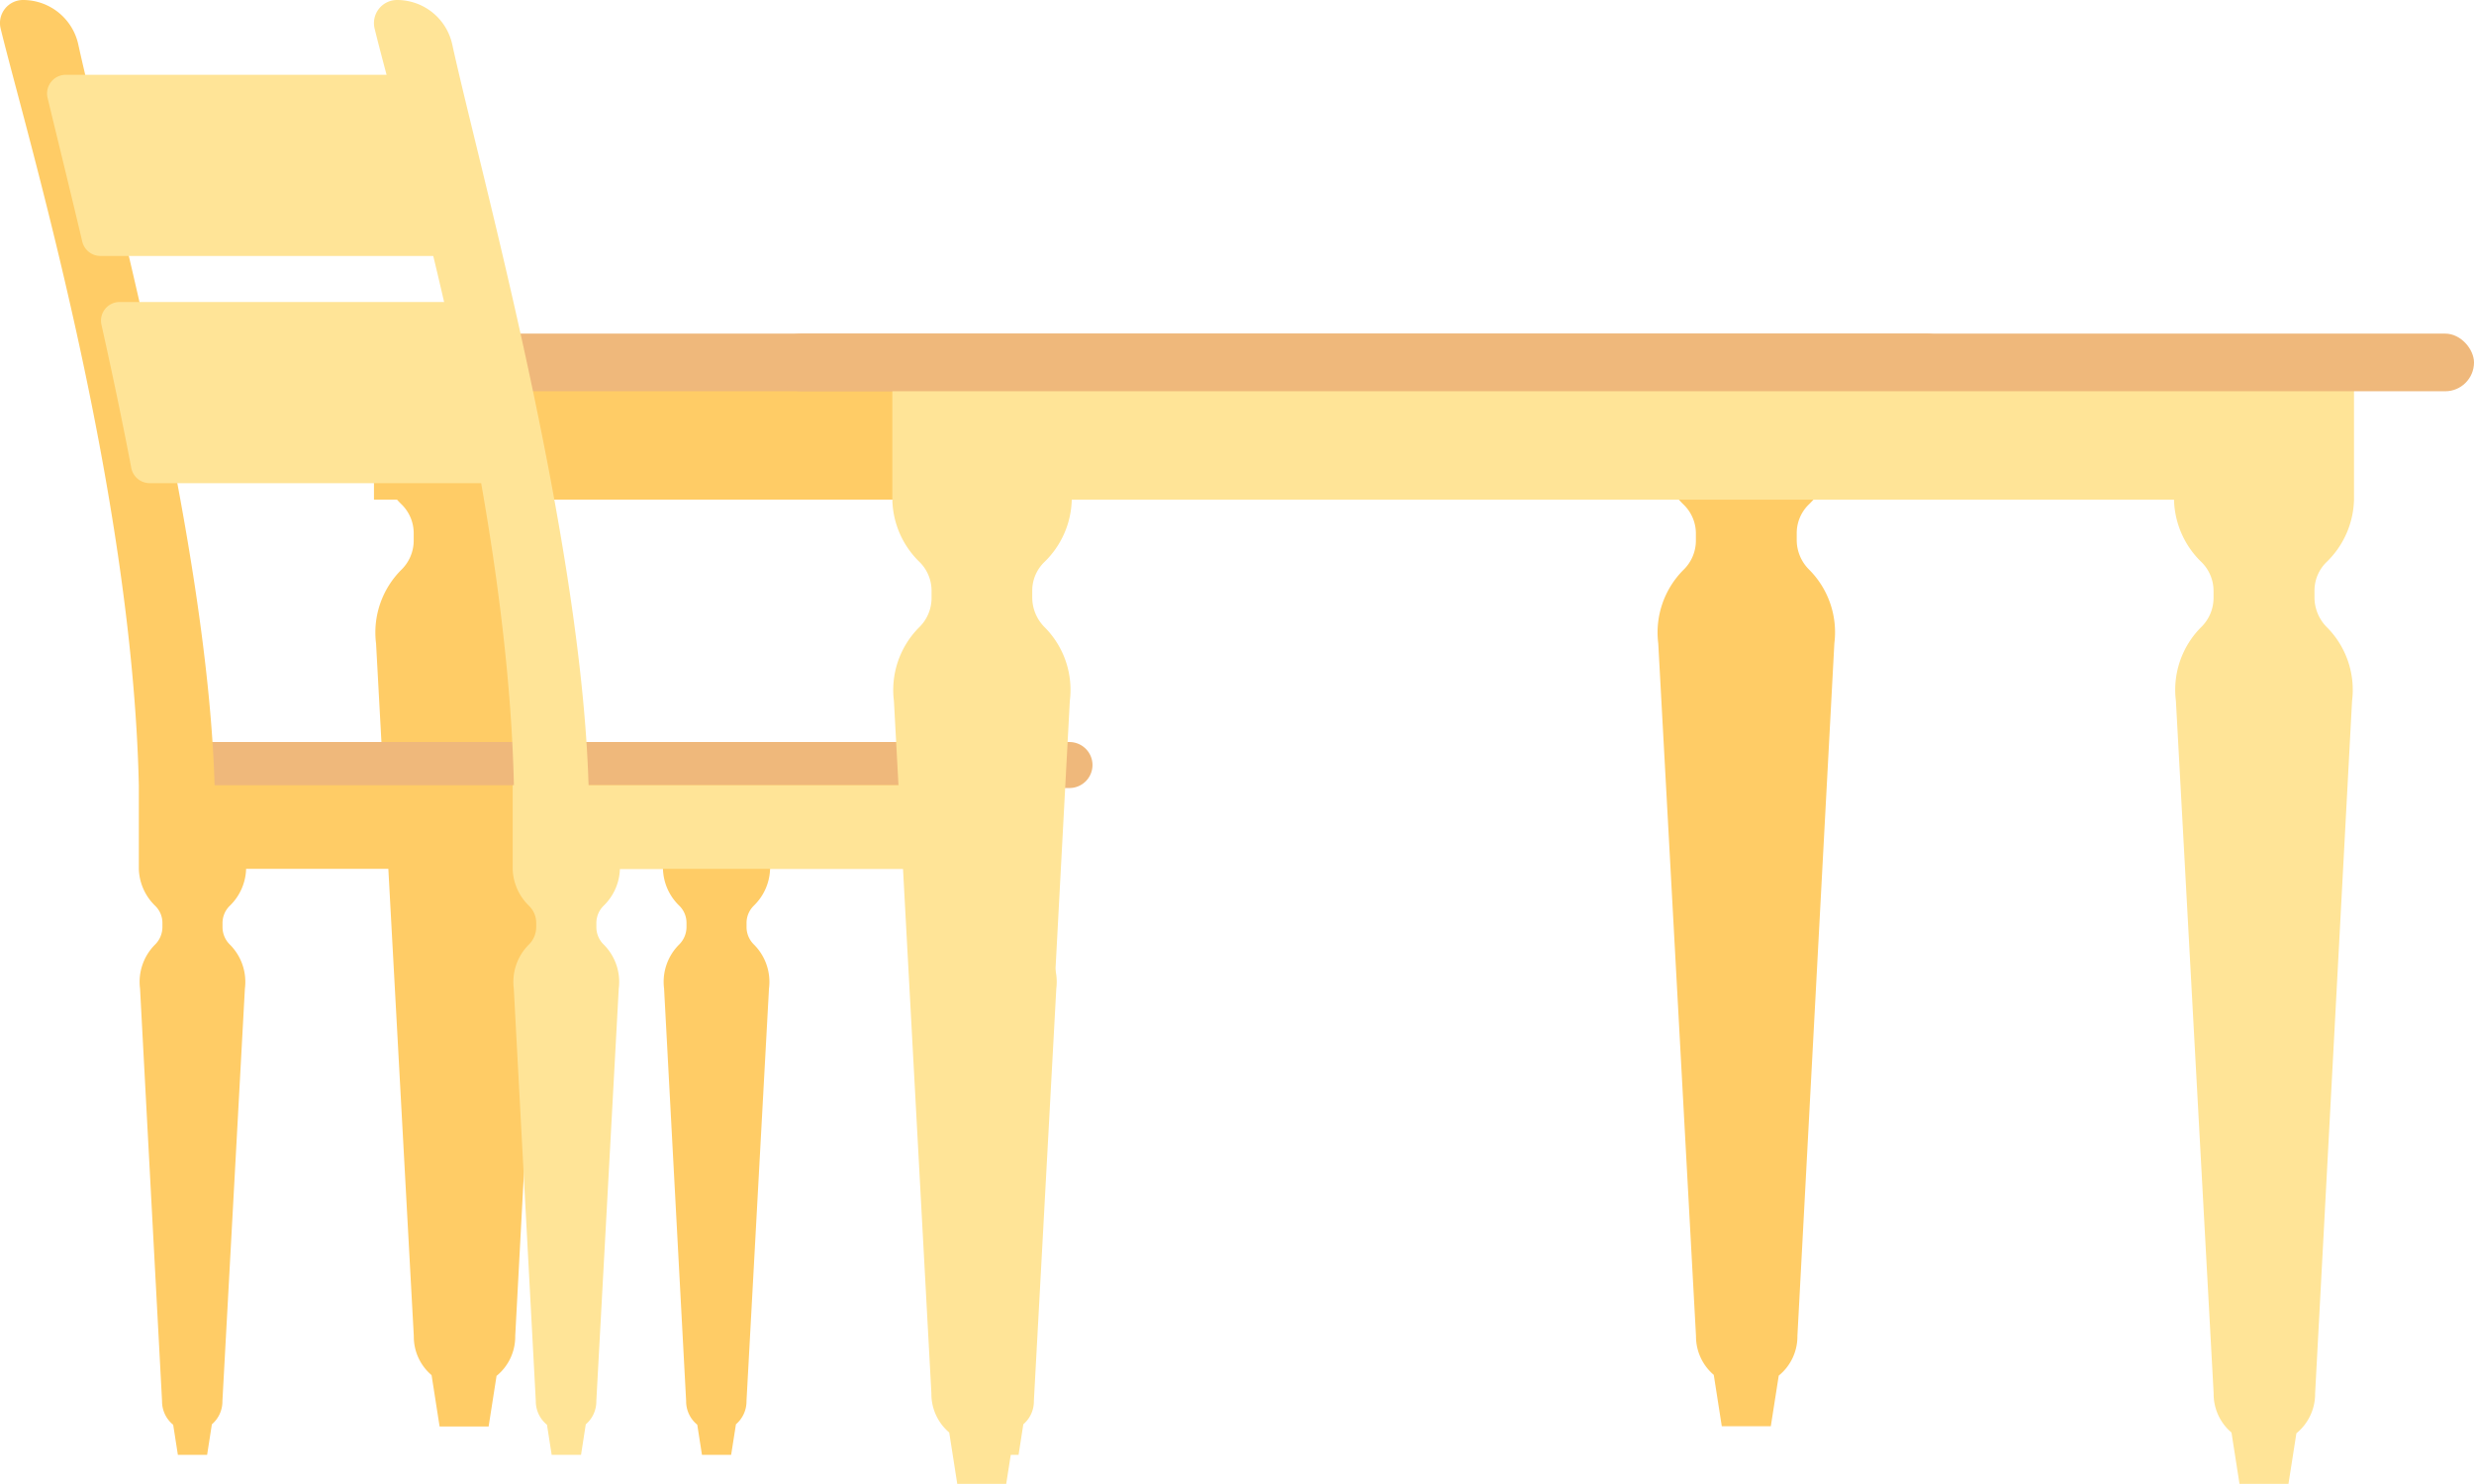
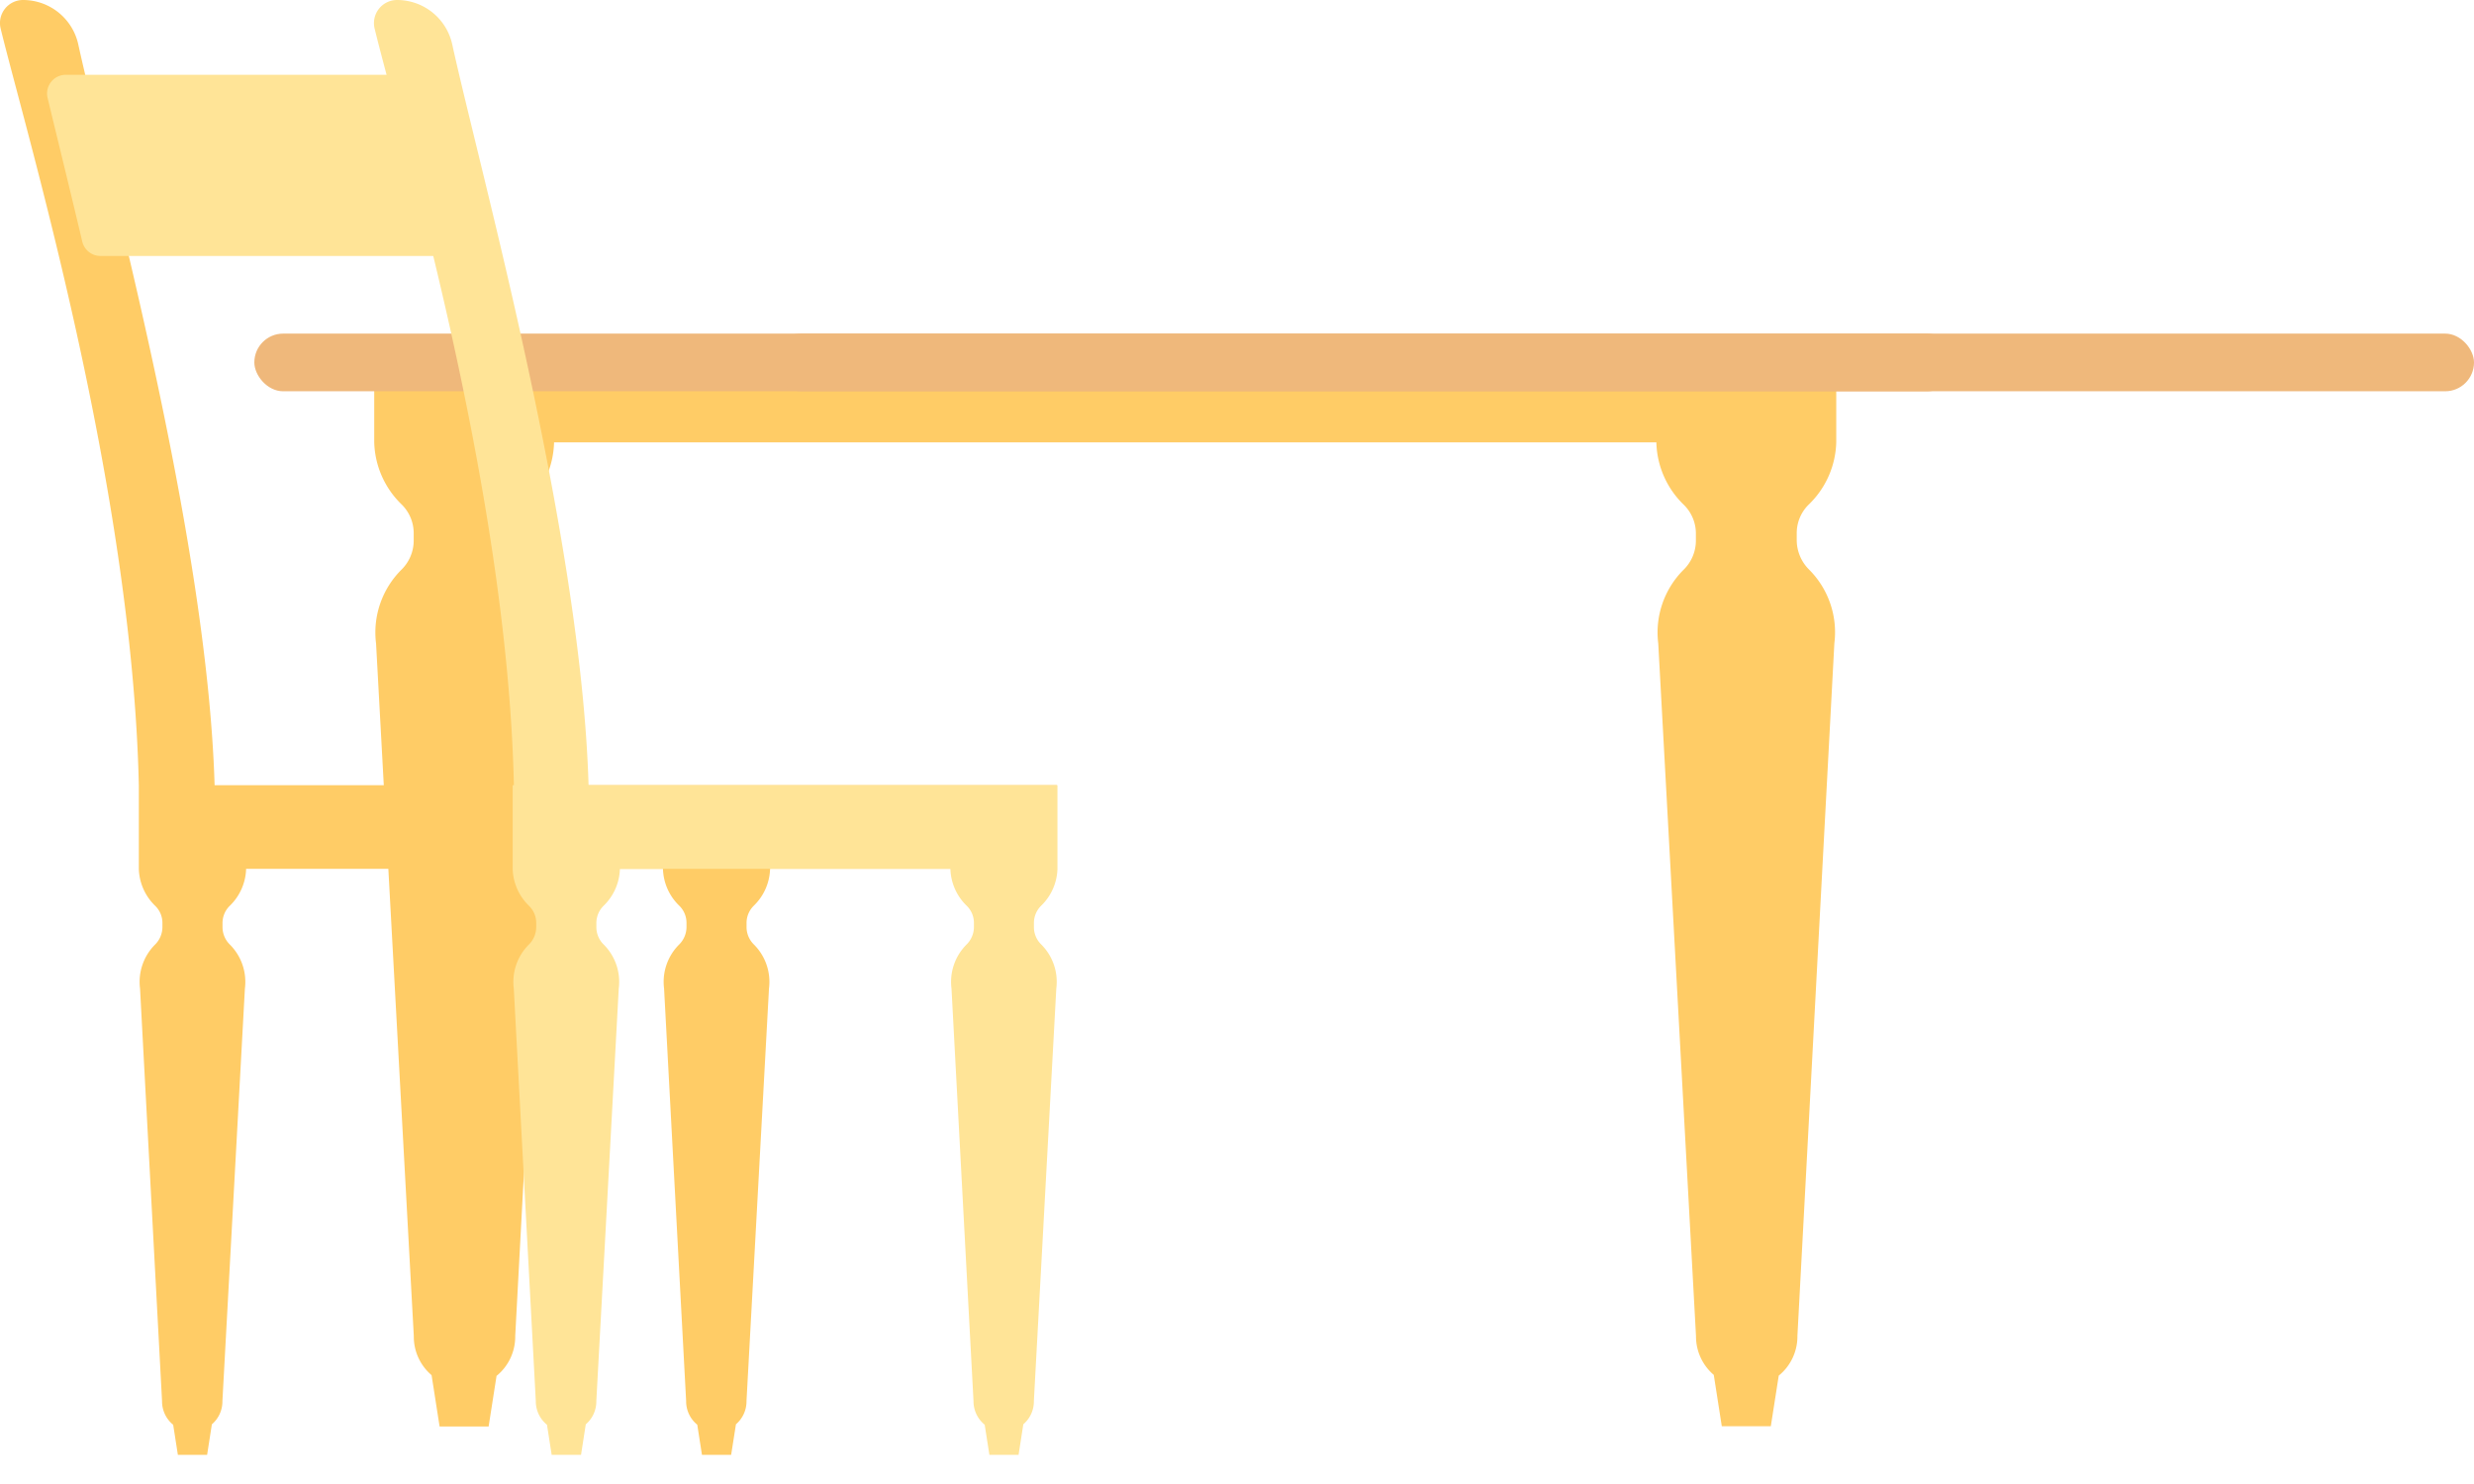
<svg xmlns="http://www.w3.org/2000/svg" id="Layer_1" data-name="Layer 1" viewBox="0 0 468.85 281.31">
  <defs>
    <style>.cls-1{fill:#fc6;}.cls-2{fill:#efb87b;}.cls-3{fill:#ffe497;}</style>
  </defs>
  <path class="cls-1" d="M560,494.36a17,17,0,0,1-5.19-11.82h0V466.79H831.88v15.75h0a17,17,0,0,1-5.2,11.83,7.56,7.56,0,0,0-2.29,5.44v1.28a7.91,7.91,0,0,0,2.33,5.61l0,0h0a16.81,16.81,0,0,1,4.8,14l-7,131.25h0v.11a9.58,9.58,0,0,1-3.54,7.45l-1.5,9.59h-9.29l-1.52-9.73a9.59,9.59,0,0,1-3.37-7.31V652h0l-7.15-131.25a16.81,16.81,0,0,1,4.79-14h0l0,0a7.74,7.74,0,0,0,2.34-5.48v-1.38a7.63,7.63,0,0,0-2.31-5.48,17,17,0,0,1-5.18-11.82H588.89a17,17,0,0,1-5.2,11.83,7.56,7.56,0,0,0-2.29,5.44v1.28a7.91,7.91,0,0,0,2.33,5.61l0,0h0a16.84,16.84,0,0,1,4.8,14l-7,131.25h0v.11a9.58,9.58,0,0,1-3.54,7.45l-1.5,9.59h-9.29l-1.52-9.73a9.59,9.59,0,0,1-3.37-7.31V652h0l-7.15-131.25a16.81,16.81,0,0,1,4.79-14h0l0,0a7.74,7.74,0,0,0,2.34-5.48v-1.38A7.63,7.63,0,0,0,560,494.36Z" transform="translate(-483.89 -398.74)" />
-   <polygon class="cls-1" points="250.44 68.05 70.87 68.05 70.87 94.71 251.44 94.71 250.44 68.05" />
  <rect class="cls-2" x="532.09" y="461.98" width="322.52" height="10.93" rx="5.46" transform="translate(902.81 536.15) rotate(180)" />
-   <path class="cls-2" d="M513.74,548.12H686.56a4.37,4.37,0,0,0,4.37-4.36h0a4.37,4.37,0,0,0-4.37-4.36H513.74Z" transform="translate(-483.89 -398.74)" />
  <path class="cls-1" d="M524.56,547.58c-1.42-47.85-20.64-116.66-25.83-140.4a10.72,10.72,0,0,0-10.47-8.44,4.37,4.37,0,0,0-4.25,5.4c4.68,19.27,24.92,86.53,26.19,143.44h0v15.87h0a10.15,10.15,0,0,0,3.1,7,4.5,4.5,0,0,1,1.37,3.24v.76a4.69,4.69,0,0,1-1.39,3.34l0,0a10,10,0,0,0-2.85,8.35l4.17,78.18h0v.06a5.71,5.71,0,0,0,2.11,4.44l.89,5.71h5.54l.9-5.79a5.71,5.71,0,0,0,2-4.36v-.06h0l4.26-78.18a10,10,0,0,0-2.85-8.35l0,0a4.62,4.62,0,0,1-1.39-3.26v-.82a4.54,4.54,0,0,1,1.38-3.27,10.13,10.13,0,0,0,3.09-7h79a10.1,10.1,0,0,0,3.1,7,4.53,4.53,0,0,1,1.36,3.24v.76a4.69,4.69,0,0,1-1.39,3.34v0a10,10,0,0,0-2.86,8.35l4.18,78.18h0v.06a5.71,5.71,0,0,0,2.11,4.44l.89,5.71h5.53l.91-5.79a5.71,5.71,0,0,0,2-4.36v-.06h0l4.26-78.18a10,10,0,0,0-2.86-8.35v0a4.62,4.62,0,0,1-1.39-3.26v-.82a4.57,4.57,0,0,1,1.37-3.27,10.13,10.13,0,0,0,3.09-7h54.34V547.58Z" transform="translate(-483.89 -398.74)" />
-   <path class="cls-3" d="M580.68,490.33H512.26a3.55,3.55,0,0,1-3.49-2.89c-1.77-9.28-3.71-18.43-5.65-27.14a3.53,3.53,0,0,1,3.46-4.31h68.3a3.06,3.06,0,0,1,3,2.38c2,8.95,4,18.49,5.83,28.33A3.07,3.07,0,0,1,580.68,490.33Z" transform="translate(-483.89 -398.74)" />
-   <path class="cls-3" d="M571.36,447.26H502.93a3.55,3.55,0,0,1-3.45-2.73c-2.47-10.45-4.78-19.78-6.57-27.24a3.54,3.54,0,0,1,3.45-4.37h67.7a3.07,3.07,0,0,1,3,2.28c2,7.48,4.58,17.15,7.31,28.26A3.07,3.07,0,0,1,571.36,447.26Z" transform="translate(-483.89 -398.74)" />
+   <path class="cls-3" d="M571.36,447.26H502.93a3.55,3.55,0,0,1-3.45-2.73c-2.47-10.45-4.78-19.78-6.57-27.24a3.54,3.54,0,0,1,3.45-4.37h67.7a3.07,3.07,0,0,1,3,2.28c2,7.48,4.58,17.15,7.31,28.26A3.07,3.07,0,0,1,571.36,447.26" transform="translate(-483.89 -398.74)" />
  <path class="cls-3" d="M595.43,547.58c-1.42-47.85-20.64-116.66-25.83-140.4a10.71,10.71,0,0,0-10.47-8.44,4.38,4.38,0,0,0-4.25,5.4c4.68,19.27,25.13,86.53,26.4,143.44h-.23v15.87h0a10.14,10.14,0,0,0,3.09,7,4.5,4.5,0,0,1,1.37,3.24v.76a4.69,4.69,0,0,1-1.39,3.34v0h0a10,10,0,0,0-2.86,8.35l4.17,78.18h0v.06a5.72,5.72,0,0,0,2.12,4.44l.89,5.71H594l.9-5.79a5.69,5.69,0,0,0,2-4.36v-.06h0l4.25-78.18a10,10,0,0,0-2.85-8.35h0v0a4.58,4.58,0,0,1-1.39-3.26v-.82a4.57,4.57,0,0,1,1.37-3.27,10.13,10.13,0,0,0,3.09-7H664a10.14,10.14,0,0,0,3.09,7,4.5,4.5,0,0,1,1.37,3.24v.76a4.69,4.69,0,0,1-1.39,3.34v0h0a10,10,0,0,0-2.86,8.35l4.17,78.18h0v.06a5.72,5.72,0,0,0,2.12,4.44l.89,5.71h5.53l.9-5.79a5.69,5.69,0,0,0,2-4.36.13.13,0,0,0,0-.06h0l4.25-78.18a10,10,0,0,0-2.85-8.35h0v0a4.58,4.58,0,0,1-1.39-3.26v-.82a4.57,4.57,0,0,1,1.37-3.27,10.13,10.13,0,0,0,3.09-7h0V547.58Z" transform="translate(-483.89 -398.74)" />
-   <path class="cls-3" d="M658.14,505.26A16.93,16.93,0,0,1,653,493.45h0V466.79H930v26.66h0a17,17,0,0,1-5.2,11.83,7.56,7.56,0,0,0-2.29,5.44V512a8,8,0,0,0,2.33,5.62l0,0h0a16.82,16.82,0,0,1,4.79,14l-7,131.26h0s0,.07,0,.1a9.63,9.63,0,0,1-3.55,7.46l-1.5,9.58h-9.28l-1.52-9.73a9.56,9.56,0,0,1-3.38-7.31v-.1h0l-7.15-131.26a16.82,16.82,0,0,1,4.79-14h0l0,0a7.76,7.76,0,0,0,2.34-5.49v-1.37a7.65,7.65,0,0,0-2.31-5.49,17,17,0,0,1-5.18-11.81H687a17,17,0,0,1-5.2,11.83,7.56,7.56,0,0,0-2.29,5.44V512a8,8,0,0,0,2.33,5.62l0,0h0a16.82,16.82,0,0,1,4.79,14l-7,131.26h0s0,.07,0,.1a9.63,9.63,0,0,1-3.55,7.46l-1.5,9.58h-9.28l-1.52-9.73a9.56,9.56,0,0,1-3.38-7.31v-.1h0L653.3,531.65a16.82,16.82,0,0,1,4.79-14h0l0,0a7.76,7.76,0,0,0,2.34-5.49v-1.37A7.65,7.65,0,0,0,658.14,505.26Z" transform="translate(-483.89 -398.74)" />
  <rect class="cls-2" x="630.22" y="461.98" width="322.52" height="10.93" rx="5.46" transform="translate(1099.07 536.15) rotate(-180)" />
</svg>